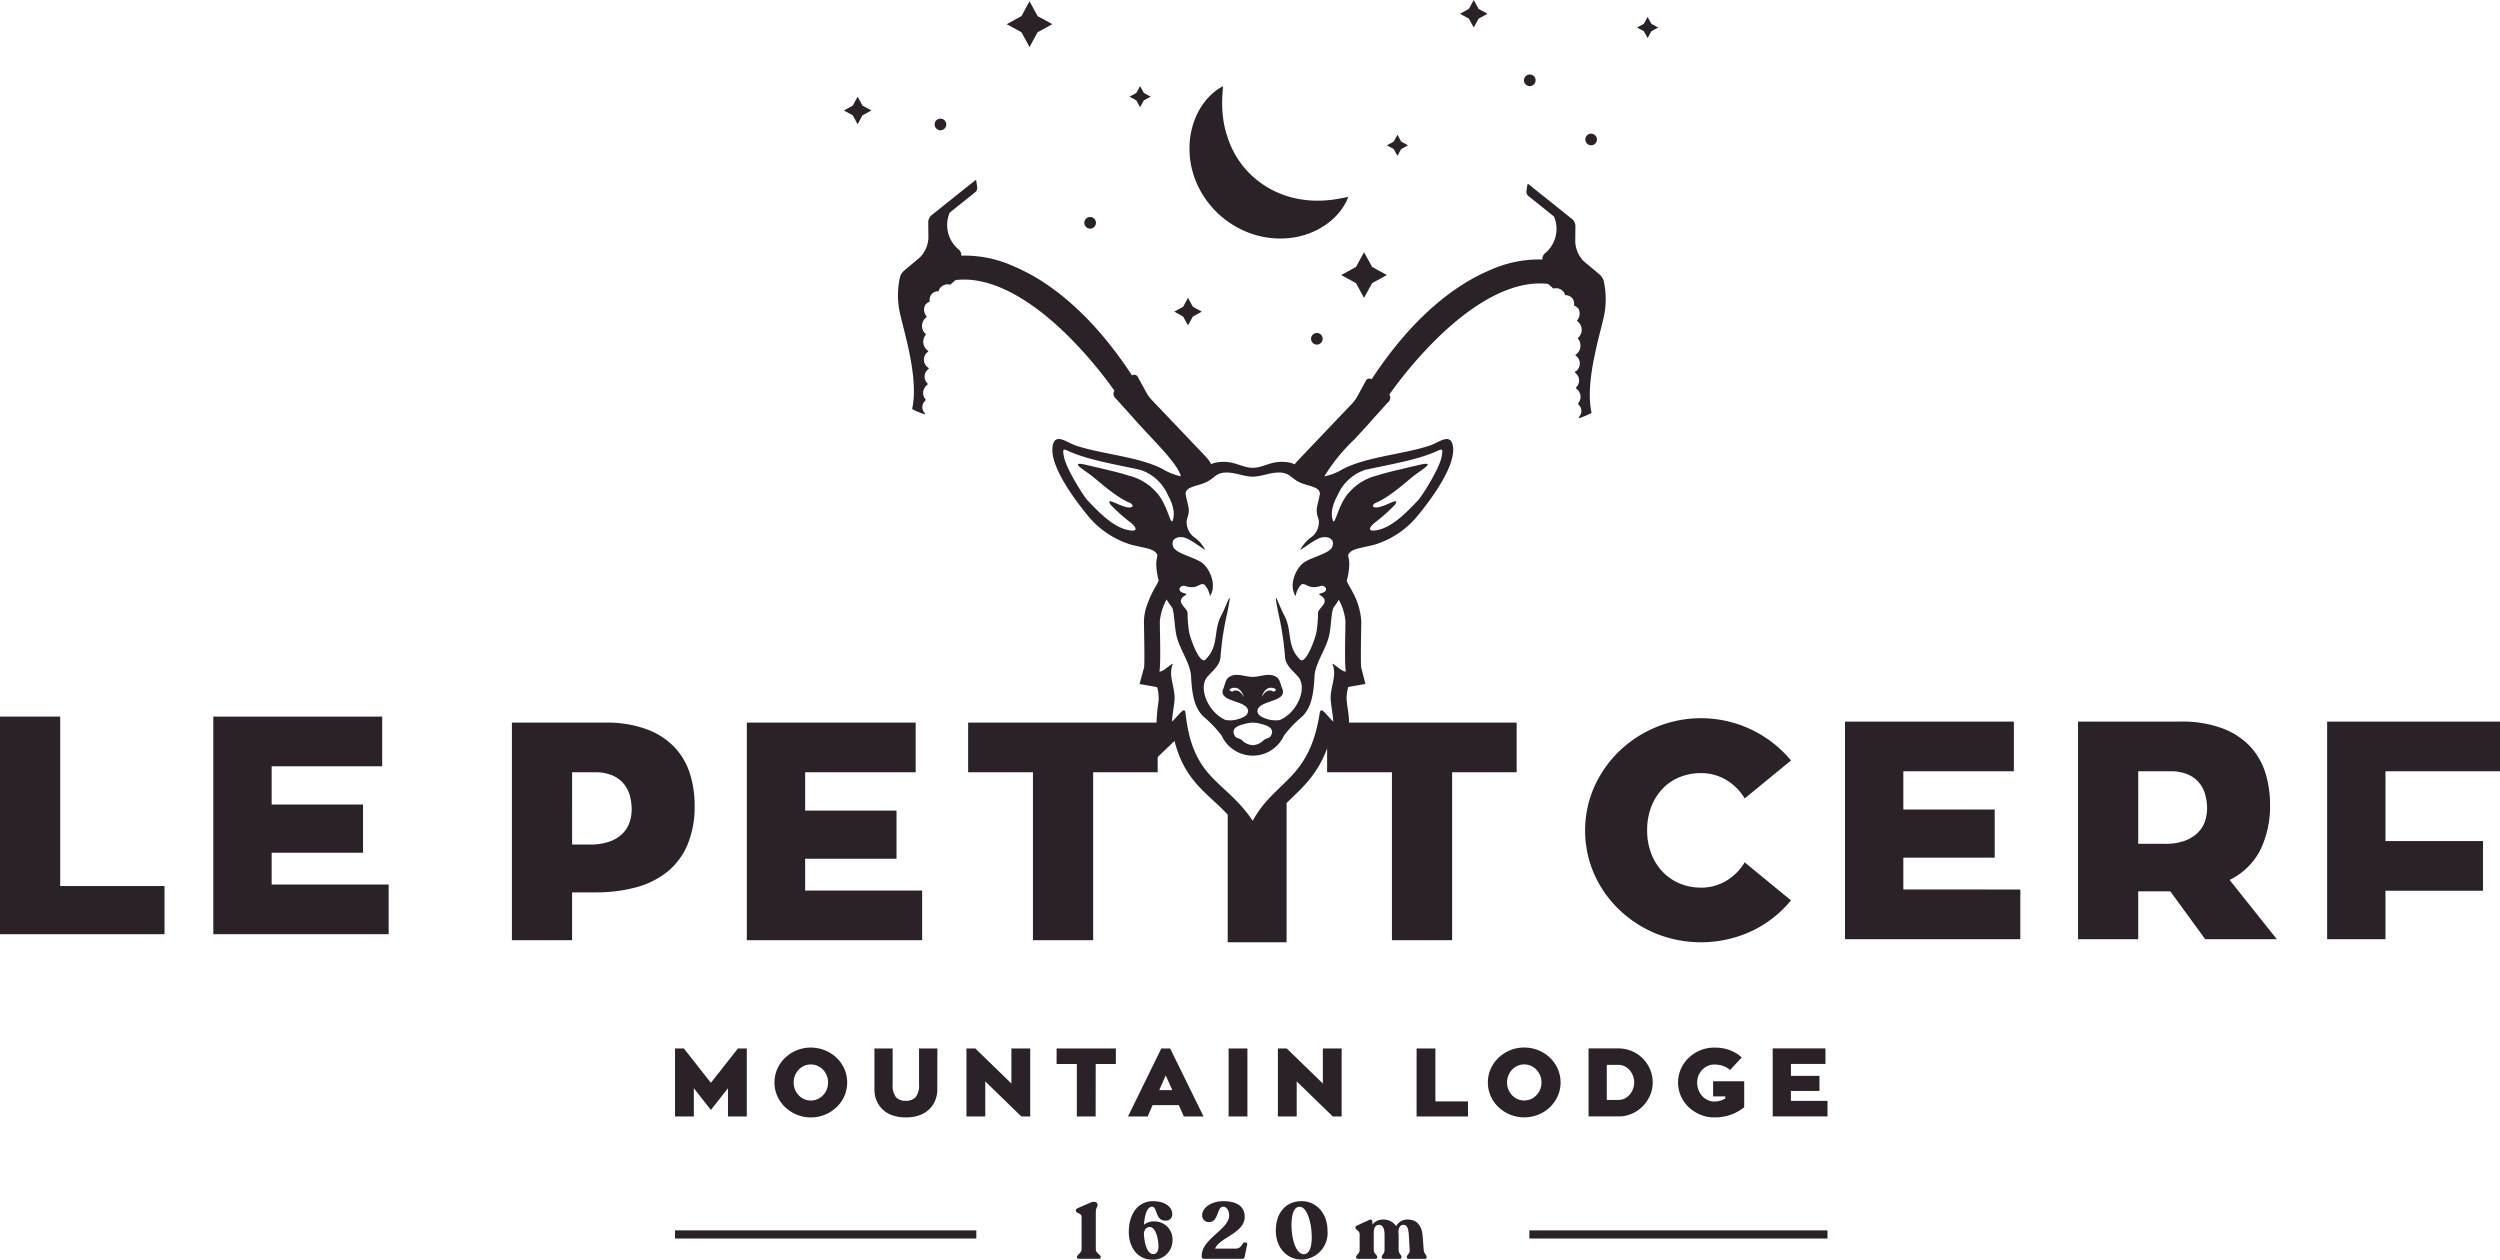
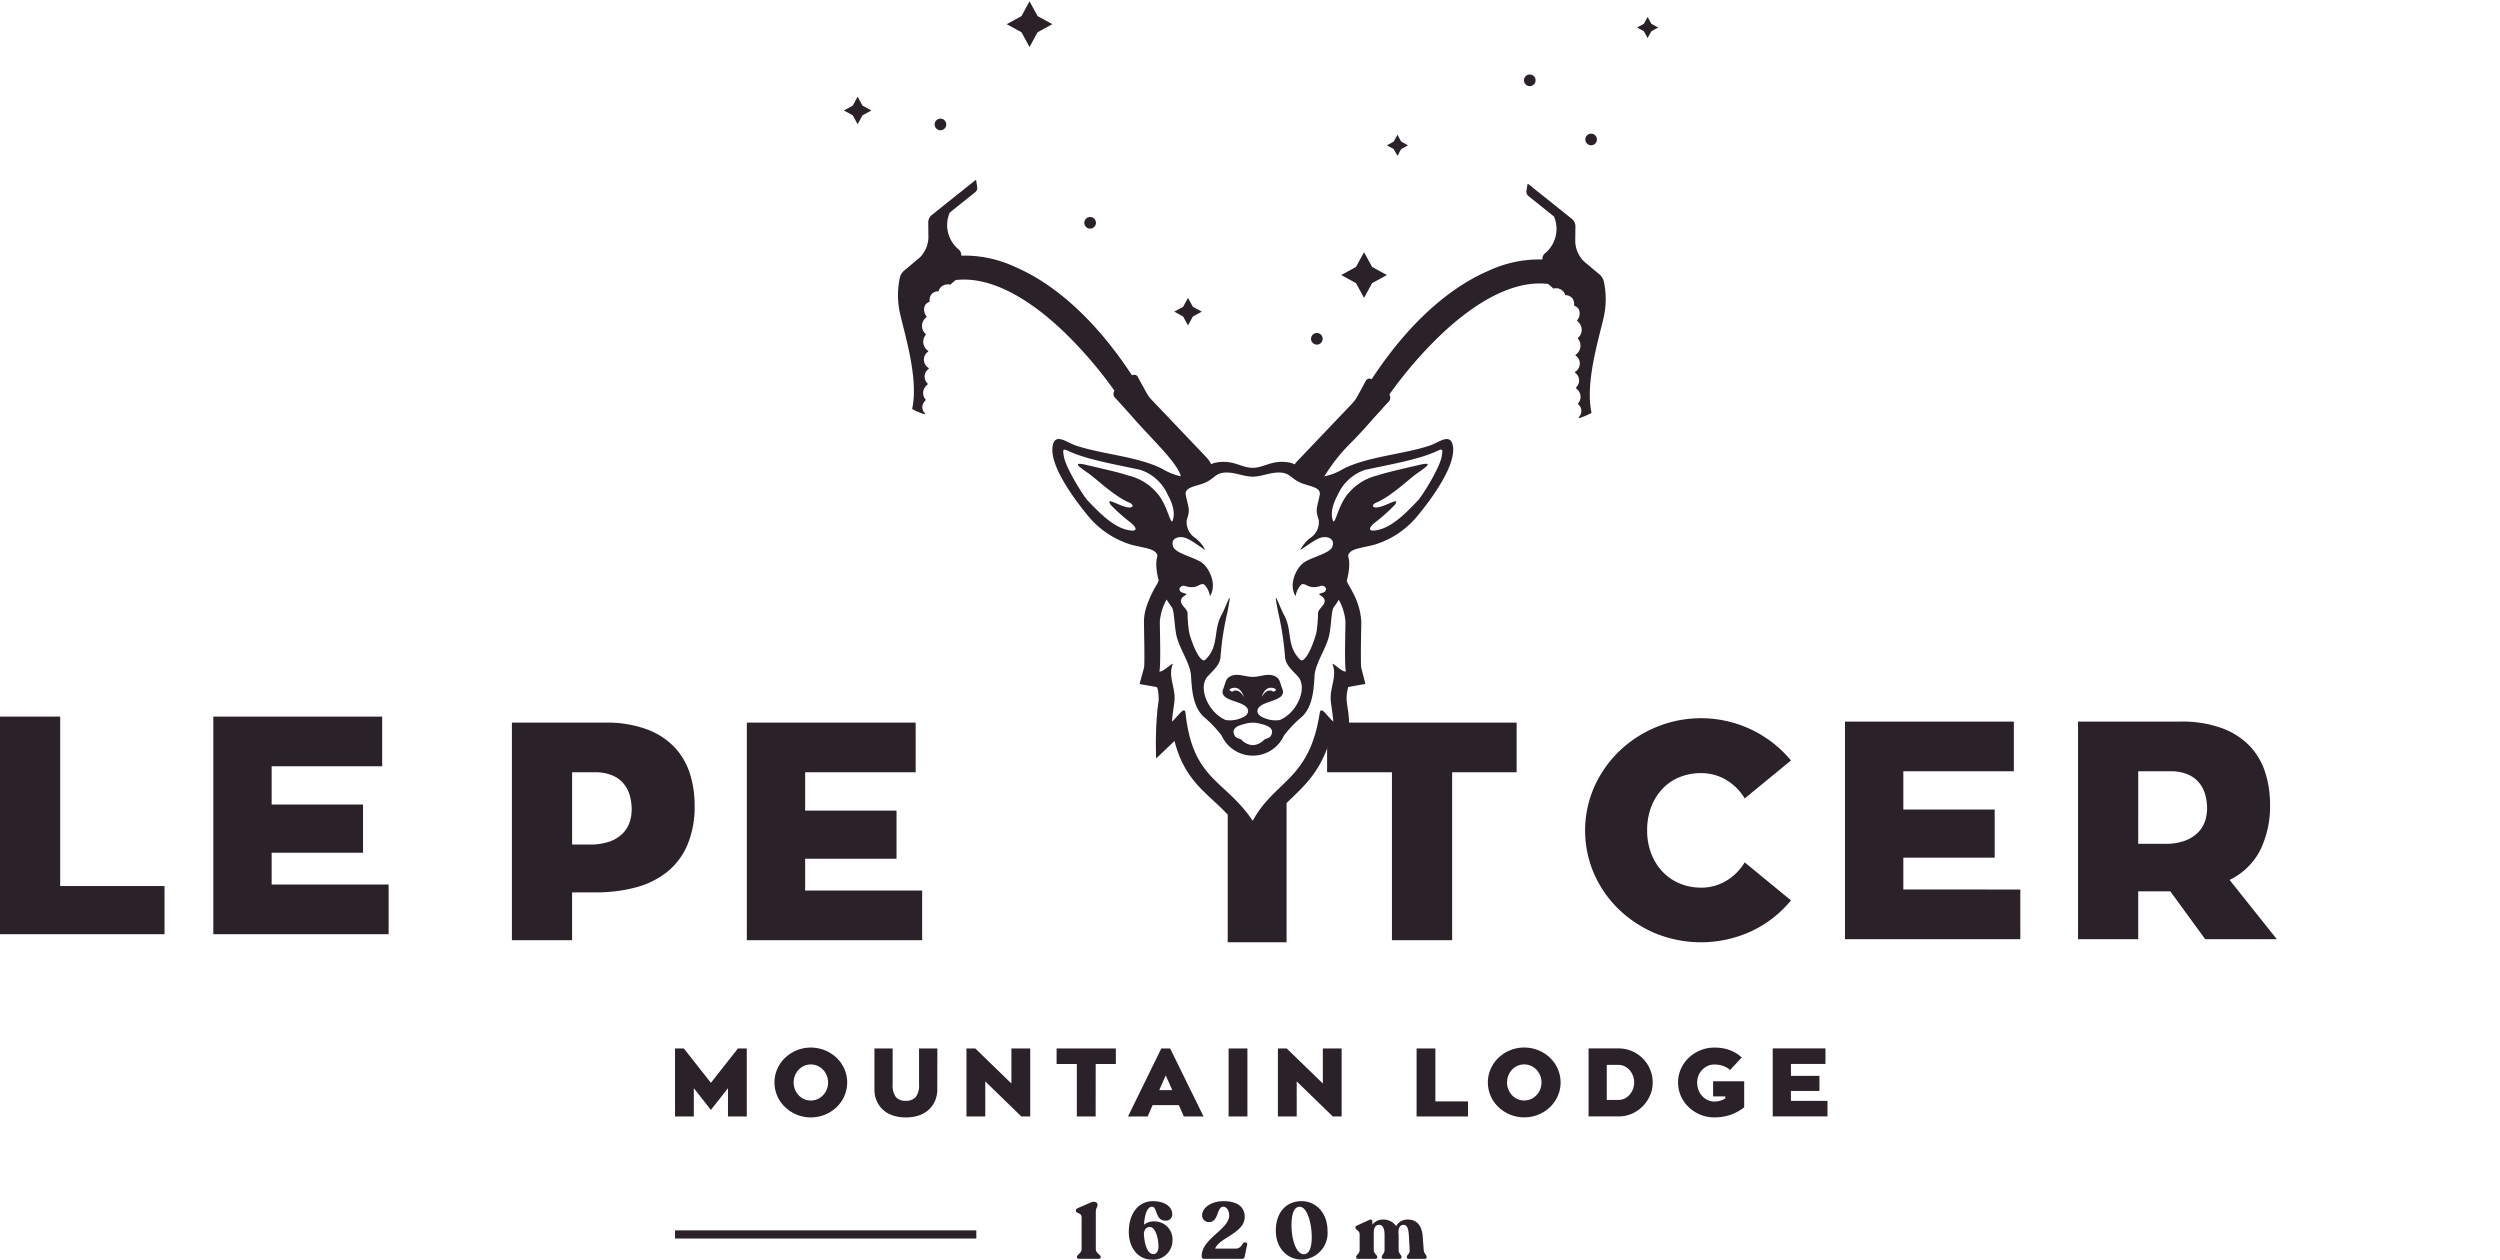
<svg xmlns="http://www.w3.org/2000/svg" width="356.81" height="179.773" viewBox="0 0 356.81 179.773">
  <defs>
    <clipPath id="a">
      <rect width="356.81" height="179.773" fill="#2b2129" />
    </clipPath>
  </defs>
  <path d="M0,320.214v31.059H23.481V344.4H8.591V320.214Z" transform="translate(0 -217.94)" fill="#2b2129" />
  <path d="M120.347,344.181v7.093H95.323V320.215h24.1v7.093H103.65v5.463H116.69v6.872H103.65v4.538Z" transform="translate(-64.878 -217.94)" fill="#2b2129" />
  <g clip-path="url(#a)">
    <path d="M239.815,340.3a8.44,8.44,0,0,0,2.864-.418,5,5,0,0,0,1.85-1.124,4.152,4.152,0,0,0,1.013-1.608,5.764,5.764,0,0,0,.308-1.872,7.266,7.266,0,0,0-.264-1.96,4.578,4.578,0,0,0-.881-1.7,4.294,4.294,0,0,0-1.63-1.19,6.31,6.31,0,0,0-2.511-.44h-3.216V340.3Zm2.2-17.4a16.581,16.581,0,0,1,6.036.969,10.5,10.5,0,0,1,3.965,2.6,9.766,9.766,0,0,1,2.159,3.767,14.891,14.891,0,0,1,.661,4.427,14.15,14.15,0,0,1-1.035,5.706,9.975,9.975,0,0,1-2.908,3.855,12.147,12.147,0,0,1-4.472,2.2,21.853,21.853,0,0,1-5.727.705h-3.348v6.828h-8.591V322.9Z" transform="translate(-155.694 -219.766)" fill="#2b2129" />
    <path d="M358.746,346.864v7.093H333.723V322.9h24.1v7.092H342.049v5.463H355.09v6.872H342.049v4.538Z" transform="translate(-227.134 -219.767)" fill="#2b2129" />
-     <path d="M459.67,329.991h-9.207v23.966h-8.591V329.991h-9.252V322.9H459.67Z" transform="translate(-294.444 -219.766)" fill="#2b2129" />
    <path d="M620.085,329.991h-9.207v23.966h-8.591V329.991h-9.252V322.9h27.05Z" transform="translate(-403.624 -219.766)" fill="#2b2129" />
    <path d="M724.835,345.211a6.938,6.938,0,0,0,3.613-.97,7.586,7.586,0,0,0,2.643-2.643l6.608,5.429a16.248,16.248,0,0,1-5.617,4.385,17.187,17.187,0,0,1-13.679.34,16.934,16.934,0,0,1-5.242-3.414,16.007,16.007,0,0,1-3.547-5.067,15.5,15.5,0,0,1,0-12.424,16.272,16.272,0,0,1,3.547-5.088,16.725,16.725,0,0,1,5.242-3.437,16.706,16.706,0,0,1,19.3,4.736l-6.608,5.419a7.6,7.6,0,0,0-2.643-2.643,6.936,6.936,0,0,0-3.613-.97,8,8,0,0,0-2.974.55,6.925,6.925,0,0,0-2.423,1.6,7.824,7.824,0,0,0-1.652,2.57,9.075,9.075,0,0,0-.617,3.449,8.961,8.961,0,0,0,.617,3.406,7.829,7.829,0,0,0,1.652,2.57,7.2,7.2,0,0,0,2.423,1.625,7.725,7.725,0,0,0,2.974.571" transform="translate(-482.083 -218.521)" fill="#2b2129" />
    <path d="M849.478,346.414v7.093H824.454V322.448h24.1v7.092H832.781V335h13.04v6.872h-13.04v4.538Z" transform="translate(-561.129 -219.46)" fill="#2b2129" />
    <path d="M937.182,339.893h3.789a8.02,8.02,0,0,0,2.863-.441,5.221,5.221,0,0,0,1.85-1.145A4.156,4.156,0,0,0,946.7,336.7a5.774,5.774,0,0,0,.308-1.873,7.273,7.273,0,0,0-.264-1.96,4.577,4.577,0,0,0-.881-1.7,4.289,4.289,0,0,0-1.63-1.19,6.309,6.309,0,0,0-2.511-.441h-4.538Zm4.582,6.785h-4.582v6.829h-8.591V322.447h14.582a16.573,16.573,0,0,1,6.036.969,10.5,10.5,0,0,1,3.965,2.6,9.761,9.761,0,0,1,2.159,3.767,14.89,14.89,0,0,1,.661,4.427,14.264,14.264,0,0,1-1.41,6.608,9.662,9.662,0,0,1-4.362,4.23l6.74,8.458h-10.22Z" transform="translate(-632.005 -219.459)" fill="#2b2129" />
-     <path d="M1048.231,329.54V339.5h13.922v7.094h-13.922v6.916h-8.326V322.448h24.671v7.093Z" transform="translate(-707.766 -219.46)" fill="#2b2129" />
    <path d="M601.438,117.109l1.152,2.107,1.153-2.107,2.107-1.153-2.107-1.153-1.153-2.107-1.152,2.107-2.107,1.153Z" transform="translate(-407.908 -76.702)" fill="#2b2129" />
-     <path d="M535.924,56.939a13.142,13.142,0,0,0,4.864,2.734,12.471,12.471,0,0,0,5.454.432c3.564-.509,6.791-2.732,7.958-5.82-.81.17-1.553.313-2.271.406a16.438,16.438,0,0,1-2.056.137,14.75,14.75,0,0,1-3.614-.427,13.2,13.2,0,0,1-5.534-2.887,12.783,12.783,0,0,1-3.546-5.137l-.084-.2-.063-.2-.132-.416a7.816,7.816,0,0,1-.254-.864,14.22,14.22,0,0,1-.339-1.86,17,17,0,0,1-.114-2.058c.007-.722.06-1.475.131-2.3-2.915,1.541-4.723,5.015-4.785,8.605a12.18,12.18,0,0,0,1.079,5.367,13.233,13.233,0,0,0,3.3,4.49" transform="translate(-361.765 -26.187)" fill="#2b2129" />
    <path d="M621.251,63.233l.533-.974.975-.533-.975-.533-.533-.974-.533.974-.974.533.974.533Z" transform="translate(-421.802 -40.985)" fill="#2b2129" />
    <path d="M585.856,149.632a.829.829,0,1,0,.829-.829.829.829,0,0,0-.829.829" transform="translate(-398.737 -101.276)" fill="#2b2129" />
-     <path d="M654.368,3.928l.695-1.27,1.27-.694-1.27-.694L654.368,0l-.695,1.27-1.27.694,1.27.694Z" transform="translate(-444.03 0)" fill="#2b2129" />
    <path d="M709.247,61.4a.829.829,0,1,0-.83-.829.829.829,0,0,0,.83.829" transform="translate(-482.153 -40.664)" fill="#2b2129" />
    <path d="M733.573,8.554l-.533-.975-.533.975-.975.533.975.533.533.974.533-.974.975-.533Z" transform="translate(-497.886 -5.159)" fill="#2b2129" />
    <path d="M681.824,34.943a.829.829,0,1,0-.829-.829.829.829,0,0,0,.829.829" transform="translate(-463.489 -22.654)" fill="#2b2129" />
    <path d="M418.487,54.678a.829.829,0,1,0-.829-.829.829.829,0,0,0,.829.829" transform="translate(-284.261 -36.086)" fill="#2b2129" />
    <path d="M379.056,43.2l-.695,1.27-1.27.694,1.27.694.695,1.27.694-1.27,1.27-.694-1.27-.694Z" transform="translate(-256.651 -29.399)" fill="#2b2129" />
    <path d="M501.749,94.369a1.876,1.876,0,0,0-.333-.386l-2.146-1.8a3.249,3.249,0,0,1-.6-.688,4.209,4.209,0,0,1-.736-2.215l.025-2.249a1.4,1.4,0,0,0-.279-.769.086.086,0,0,0-.019-.034.1.1,0,0,0-.024-.017.94.94,0,0,0-.13-.133l-6.252-5a.09.09,0,0,0-.146.057l-.143.951a.8.8,0,0,0,.262.668l3.668,2.937a4.516,4.516,0,0,1-1.211,5.2,1.055,1.055,0,0,0-.439.94,16.963,16.963,0,0,0-7.567,1.557c-4.182,1.769-10.487,5.9-16.8,15.53a.6.6,0,0,0-.775.123l-1.333,2.435a4.929,4.929,0,0,1-.622.851l-7.926,8.325a3.916,3.916,0,0,0-.336.424,2.743,2.743,0,0,0-.65-.245c-2.539-.506-3.634.73-5.339.73s-2.79-1.234-5.327-.73a2.627,2.627,0,0,0-.6.22,4.05,4.05,0,0,0-.645-.948l-7.926-8.325a4.9,4.9,0,0,1-.621-.851l-1.334-2.435a.605.605,0,0,0-.775-.123c-6.313-9.63-12.619-13.761-16.8-15.53a16.968,16.968,0,0,0-7.567-1.557,1.054,1.054,0,0,0-.439-.94,4.516,4.516,0,0,1-1.21-5.2l3.668-2.937a.8.8,0,0,0,.262-.668l-.143-.951a.091.091,0,0,0-.057-.071.09.09,0,0,0-.09.014l-6.252,5a.977.977,0,0,0-.131.133.1.1,0,0,0-.023.017.09.09,0,0,0-.019.034,1.4,1.4,0,0,0-.279.769l.025,2.249a4.2,4.2,0,0,1-.736,2.215,3.235,3.235,0,0,1-.6.688l-2.146,1.8a1.862,1.862,0,0,0-.333.386,1.7,1.7,0,0,0-.249.539,11.943,11.943,0,0,0-.013,5.069c.117.53.274,1.15.454,1.868.828,3.287,2.081,8.253,1.312,11.815a.09.09,0,0,0,.05.1,10.355,10.355,0,0,0,1.667.7.091.091,0,0,0,.076-.154,1.217,1.217,0,0,1-.14-1.532,1.886,1.886,0,0,1,.248-.3.091.091,0,0,0,0-.124,1.4,1.4,0,0,1-.074-1.738,1.742,1.742,0,0,1,.358-.391.09.09,0,0,0,.011-.13,1.381,1.381,0,0,1-.225-1.72,1.5,1.5,0,0,1,.361-.372.09.09,0,0,0-.009-.151,1.373,1.373,0,0,1-.62-.872,1.348,1.348,0,0,1,.546-1.424.09.09,0,0,0,0-.149,1.564,1.564,0,0,1-.314-2.283.09.09,0,0,0-.012-.112,1.514,1.514,0,0,1-.295-1.95,2.375,2.375,0,0,1,.4-.453.091.091,0,0,0,.014-.119,1.469,1.469,0,0,1-.2-1.6,1.272,1.272,0,0,1,.588-.449.09.09,0,0,0,.055-.091,1.409,1.409,0,0,1,.2-.914,1.219,1.219,0,0,1,1.014-.51.091.091,0,0,0,.085-.072.927.927,0,0,1,.141-.333,1.416,1.416,0,0,1,1.469-.552.09.09,0,0,0,.091-.025,7.4,7.4,0,0,1,.73-.628c5.705-.653,11.56,3.677,15.469,7.428a60.123,60.123,0,0,1,7.174,8.361.847.847,0,0,0,.156,1.087c.257.262.594.637,1.02,1.113.315.351.672.748,1.064,1.175.915,1.068,1.9,2.115,2.845,3.127,2.023,2.158,3.934,4.2,4.377,5.635,0,.029,0,.053,0,.081a8.583,8.583,0,0,1-2.589-1.037c-3.448-1.788-8.835-2.125-12.458-3.375-1.226-.424-2.851-1.813-3.218.021-.654,3.27,4.511,9.408,5.226,10.269a12.752,12.752,0,0,0,6.054,3.913c1.965.475,2.976.534,3.5,1.175.352.435-.043.5,0,1.783a9.831,9.831,0,0,0,.34,2.118c-.009.035-.027.064-.04.1l-.005,0c-.034.093-.066.179-.087.226l-.018.045a1.953,1.953,0,0,1-.1.189l0,0-.032.049a15.147,15.147,0,0,0-1.246,2.547h-.011c-.063.177-.135.376-.2.588a7.205,7.205,0,0,0-.363,2.031v.058c0,.365.014.872.021,1.487.028,1.739.081,4.322,0,5.086,0,.013-.005.029-.005.026l-.645,2.355,2.434.426c.242.049.32,1.617.292,1.885-.069.6-.1.795-.143,1.109h-.005v.018a50.19,50.19,0,0,0-.2,7.181l2.611-2.493c1.14,4.419,3.234,6.374,5.579,8.544.66.61,1.345,1.248,2.017,1.97v18.212h8.4V169.408q.338-.332.677-.657c2.123-2.042,4.213-4.047,5.5-8.3l2.741,2.667v-5.324a15.488,15.488,0,0,0-.2-1.944c-.026-.189-.015-.036-.133-1h0l-.012-.113a5.755,5.755,0,0,1,.19-1.737v-.01c.011-.044.024-.092.034-.138.81-.161,1.642-.294,2.457-.442l-.6-2.33c-.048-.2-.053-1.4-.045-2.711.008-1.461.05-3.006.053-3.755v-.143a9.9,9.9,0,0,0-1.152-4.013c-.1-.209-.222-.429-.337-.638-.09-.161-.169-.3-.236-.419a1.855,1.855,0,0,0-.123-.209,2.7,2.7,0,0,1-.227-.485,9.779,9.779,0,0,0,.355-2.184c.047-1.283-.347-1.348.005-1.783.521-.641,1.533-.7,3.5-1.175a12.752,12.752,0,0,0,6.053-3.913c.715-.861,5.881-7,5.225-10.269-.365-1.834-1.993-.444-3.217-.021-3.622,1.25-9.01,1.587-12.461,3.375a8.2,8.2,0,0,1-2.658,1.045,25.8,25.8,0,0,1,4.189-5.175c.949-1.012,1.93-2.059,2.845-3.127.393-.426.749-.824,1.064-1.175.426-.475.763-.85,1.021-1.113a.846.846,0,0,0,.156-1.086,60.076,60.076,0,0,1,7.174-8.361c3.909-3.752,9.764-8.082,15.469-7.428a7.376,7.376,0,0,1,.73.628.091.091,0,0,0,.091.025,1.416,1.416,0,0,1,1.469.552.932.932,0,0,1,.141.333.091.091,0,0,0,.085.073,1.218,1.218,0,0,1,1.014.51,1.411,1.411,0,0,1,.2.914.09.09,0,0,0,.055.091,1.27,1.27,0,0,1,.588.449,1.469,1.469,0,0,1-.2,1.6.091.091,0,0,0,.014.119,2.379,2.379,0,0,1,.4.454,1.515,1.515,0,0,1-.295,1.95.09.09,0,0,0-.012.112,1.565,1.565,0,0,1-.314,2.283.09.09,0,0,0-.041.073.091.091,0,0,0,.037.075,1.348,1.348,0,0,1,.546,1.424,1.371,1.371,0,0,1-.62.872.092.092,0,0,0-.045.073.09.09,0,0,0,.037.078,1.511,1.511,0,0,1,.361.371,1.381,1.381,0,0,1-.225,1.72.09.09,0,0,0,.011.13,1.746,1.746,0,0,1,.358.391,1.4,1.4,0,0,1-.074,1.738.09.09,0,0,0,0,.124,1.932,1.932,0,0,1,.248.3,1.218,1.218,0,0,1-.141,1.533.09.09,0,0,0-.017.1.092.092,0,0,0,.092.05,10.391,10.391,0,0,0,1.667-.7.091.091,0,0,0,.051-.1c-.768-3.561.484-8.528,1.312-11.815.181-.718.337-1.338.455-1.868A11.944,11.944,0,0,0,502,94.908a1.7,1.7,0,0,0-.25-.538m-97.673.129h0Zm34.1,30.6a7.666,7.666,0,0,0-4.049-2.439c-1.344-.468-4.141-1.071-5.841-1.479-2.477-.6-.975.362.207,1.2,1.265.9,3.617,3.23,5.845,4.174.45.192.689.667-.044.667-1.205,0-3.532-1.689-2.677-.391a24.746,24.746,0,0,0,2.647,2.384c1.178.879,1.4,1.63-.419,1.169-2.156-.549-4.274-2.886-5.482-4.133-.623-.644-3.109-4.629-3.41-6.279-.237-1.307-.059-1.109.93-.676,2.649,1.154,6.532,1.808,9.965,2.555a6.492,6.492,0,0,1,3.9,3.512c.212.432,1.231,2.092.756,3.653-.314,1.029-.738-2.233-2.327-3.919m25.09,24.435c.764,1.842-.452,3.4-.209,5.458.13,1.1.335,2.205.335,2.8-1.056-1.007-1.763-2.284-1.934-1.193-1.489,9.575-6.393,9.534-9.558,15.345-3.955-5.886-8.545-5.761-9.587-15.345-.118-1.095-.877.186-1.932,1.193,0-.593.2-1.694.335-2.8.243-2.056-.974-3.617-.209-5.458-.284,0-1.4,1.2-1.929,1.1.225-.886.064-5.834.064-7.163a7.9,7.9,0,0,1,.971-3.113,9.075,9.075,0,0,0,.7,1.037c.4.5.371,2.368.662,3.921.371,1.977,2.019,4.105,2.121,5.944.13,2.355.362,4.4,1.74,5.779a16.778,16.778,0,0,1,2.628,2.746,4.887,4.887,0,0,0,8.893,0,16.755,16.755,0,0,1,2.629-2.746c1.376-1.379,1.608-3.424,1.739-5.779.1-1.839,1.747-3.967,2.12-5.944.291-1.553.263-3.418.662-3.921a9.058,9.058,0,0,0,.677-1,7.839,7.839,0,0,1,.95,3.073c0,1.328-.163,6.277.063,7.163-.533.1-1.645-1.1-1.928-1.1m-12.457,8.57a3.843,3.843,0,0,1,2.2,0c1.17.268,2.046.713,1.469,1.729-.213.369-.723.343-.969.57a2.439,2.439,0,0,1-1.606.754,2.409,2.409,0,0,1-1.594-.754c-.245-.228-.759-.2-.965-.57-.58-1.016.3-1.461,1.467-1.729m13.257-32.739a6.5,6.5,0,0,1,3.9-3.512c3.433-.746,7.316-1.4,9.963-2.555.989-.432,1.17-.631.932.676-.3,1.65-2.79,5.636-3.41,6.279-1.209,1.247-3.326,3.584-5.485,4.133-1.816.461-1.594-.29-.416-1.169a25.056,25.056,0,0,0,2.647-2.384c.856-1.3-1.471.391-2.677.391-.734,0-.492-.475-.044-.667,2.228-.944,4.579-3.274,5.845-4.174,1.183-.841,2.683-1.8.207-1.2-1.7.409-4.5,1.012-5.839,1.479a7.659,7.659,0,0,0-4.049,2.439c-1.589,1.686-2.013,4.948-2.327,3.919-.475-1.561.544-3.22.753-3.653m-.8,7.449c-.337.969-2.863,1.456-4.051,2.257-1.063.718-2.273,3.14-1.2,4.816a3.1,3.1,0,0,1,.414-1.145c.313-.48.469-.8,1.205-.388a2.187,2.187,0,0,0,1.1.243,3.44,3.44,0,0,0,.892-.182,1.4,1.4,0,0,1,.386.011,1.184,1.184,0,0,1,.342.329c.061.621-.5.608-.929.8-.191.081.291.273.493.483.836.877-.7,1.553-.707,2.271a18.06,18.06,0,0,1-.2,2.583c-.156,1.03-1.562,4.835-2.36,4.041-1.978-1.965-1.068-4.041-2.236-6.261-.985-1.88-1.642-4.368-.9-.534a41.372,41.372,0,0,1,.984,6.356c.049,1.208,1.075,1.987,1.857,2.864,1.395,1.553-.049,5.109-2.577,6.2a4.064,4.064,0,0,1-2.452-.381c-.677-.263-1.122-.983-.355-1.6,1.032-.822,3.783-.864,3.155-2.445-.391-.981-.316-1.538-1.2-1.883-.95-.372-1.992.156-3.032.156s-2.072-.528-3.02-.156c-.881.345-.8.9-1.193,1.883-.632,1.581,2.12,1.623,3.152,2.445.766.616.319,1.336-.355,1.6a4.07,4.07,0,0,1-2.455.381c-2.526-1.089-3.969-4.644-2.575-6.2.782-.876,1.809-1.656,1.855-2.864a41.335,41.335,0,0,1,.986-6.356c.744-3.834.087-1.346-.9.534-1.165,2.22-.255,4.3-2.232,6.261-.8.794-2.208-3.012-2.361-4.041a18.176,18.176,0,0,1-.2-2.583c0-.718-1.546-1.395-.708-2.271.2-.21.685-.4.493-.483-.434-.189-.991-.177-.93-.8a1.152,1.152,0,0,1,.342-.329,1.382,1.382,0,0,1,.386-.011,3.407,3.407,0,0,0,.891.182,2.189,2.189,0,0,0,1.1-.243c.734-.416.891-.091,1.206.388a3.127,3.127,0,0,1,.414,1.145c1.076-1.675-.135-4.1-1.2-4.816-1.188-.8-3.714-1.289-4.051-2.257-.457-1.3.986-1.607,1.952-1.165s1.852,1.19,2.634,1.632a5.3,5.3,0,0,0-1.464-1.725,2.687,2.687,0,0,1-1.183-2.539c.539-1.607.238-1.627-.139-3.574-.222-1.155,1.516-1.216,2.752-1.753,1.517-.661,1.5-1.626,3.6-1.425,1.009.1,2.158.565,3.2.565s2.207-.465,3.216-.565c2.1-.2,2.08.764,3.6,1.425,1.236.538,2.97.6,2.748,1.753-.375,1.946-.675,1.967-.135,3.574a2.69,2.69,0,0,1-1.183,2.539,5.231,5.231,0,0,0-1.461,1.725c.782-.442,1.666-1.188,2.629-1.632s2.412-.135,1.954,1.165M453.158,154.26c.187-.424.573-1.54,1.676-1.262.15.038.406.135.389.3-.146.108-.3.228-.4.2-.13-.033-.14-.137-.341-.148-.8-.048-1.05.621-1.321.9m-2.508,0c-.269-.283-.521-.953-1.318-.9-.2.011-.21.115-.34.148-.1.027-.258-.094-.4-.2-.015-.168.235-.266.386-.3,1.106-.278,1.491.838,1.675,1.262" transform="translate(-273.108 -54.795)" fill="#2b2129" />
    <path d="M485.371,98.626a.829.829,0,1,0-.829-.829.829.829,0,0,0,.829.829" transform="translate(-329.782 -65.997)" fill="#2b2129" />
-     <path d="M506.249,41.491l.533-.975.975-.533-.975-.533-.533-.975-.533.975-.975.533.975.533Z" transform="translate(-343.53 -26.187)" fill="#2b2129" />
+     <path d="M506.249,41.491Z" transform="translate(-343.53 -26.187)" fill="#2b2129" />
    <path d="M526.684,137.039l.695-1.27,1.27-.695-1.27-.694-.695-1.27-.694,1.27-1.27.694,1.27.695Z" transform="translate(-357.127 -90.595)" fill="#2b2129" />
    <path d="M453.111,7.108,454.263,5l2.107-1.152L454.263,2.7,453.111.588,451.958,2.7l-2.107,1.153L451.958,5Z" transform="translate(-306.171 -0.4)" fill="#2b2129" />
    <path d="M309.2,477.959h2.684v-9.7h-1.266l-3.855,4.9-3.854-4.9h-1.266v9.7h2.684v-4.033l2.437,3.1,2.437-3.1Zm14.288-4.845a2.615,2.615,0,0,1-.193,1,2.584,2.584,0,0,1-.53.818,2.462,2.462,0,0,1-.785.552,2.4,2.4,0,0,1-1.913,0,2.387,2.387,0,0,1-.778-.552,2.638,2.638,0,0,1-.523-.818,2.718,2.718,0,0,1,0-2.01,2.648,2.648,0,0,1,.523-.819,2.4,2.4,0,0,1,.778-.55,2.387,2.387,0,0,1,1.913,0,2.478,2.478,0,0,1,.785.55,2.612,2.612,0,0,1,.723,1.824m2.32,1.941a4.84,4.84,0,0,0,0-3.882,5.016,5.016,0,0,0-1.108-1.584,5.371,5.371,0,0,0-5.692-1.067,5.38,5.38,0,0,0-1.652,1.067,4.949,4.949,0,0,0-1.115,1.584,4.84,4.84,0,0,0,0,3.882,4.936,4.936,0,0,0,1.115,1.582,5.36,5.36,0,0,0,1.652,1.067,5.336,5.336,0,0,0,5.692-1.067,5,5,0,0,0,1.108-1.582m13.263-.992.014-5.808H336.47v5.107a2.724,2.724,0,0,1-.482,1.844,1.831,1.831,0,0,1-1.417.523,1.784,1.784,0,0,1-1.4-.523,2.785,2.785,0,0,1-.468-1.844v-5.107h-2.6v5.808a5.018,5.018,0,0,0,.083.95,3.939,3.939,0,0,0,.847,1.7,3.716,3.716,0,0,0,1.673,1.094,5.486,5.486,0,0,0,1.872.29,5.735,5.735,0,0,0,1.9-.29,3.919,3.919,0,0,0,1.128-.6,3.63,3.63,0,0,0,.816-.867,3.827,3.827,0,0,0,.492-1.067,4.378,4.378,0,0,0,.166-1.212m11.989,3.9h1.267v-9.7h-2.684v5l-5.148-5h-1.266v9.7h2.684v-5Zm10.614-7.489h2.876v-2.216H356.1v2.216h2.891v7.489h2.685Zm10.93,3.73h-1.859l.923-2.106Zm1.652,3.758h2.808l-4.763-9.7h-1.266l-4.749,9.7h2.808l.7-1.61h3.744Zm6.387,0h2.685v-9.7h-2.685Zm14.866,0h1.267v-9.7h-2.684v5l-5.148-5h-1.266v9.7h2.684v-5Zm11.963,0h7.337v-2.148h-4.653v-7.556h-2.684Zm17.826-4.845a2.61,2.61,0,0,1-.193,1,2.579,2.579,0,0,1-.53.818,2.461,2.461,0,0,1-.785.552,2.4,2.4,0,0,1-1.913,0,2.381,2.381,0,0,1-.778-.552,2.636,2.636,0,0,1-.523-.818,2.713,2.713,0,0,1,0-2.01,2.646,2.646,0,0,1,.523-.819,2.4,2.4,0,0,1,.778-.55,2.387,2.387,0,0,1,1.913,0,2.477,2.477,0,0,1,.785.55,2.616,2.616,0,0,1,.723,1.824m2.32,1.941a4.841,4.841,0,0,0,0-3.882,5.015,5.015,0,0,0-1.108-1.584,5.3,5.3,0,0,0-3.675-1.458,5.215,5.215,0,0,0-2.017.391,5.376,5.376,0,0,0-1.652,1.067,4.957,4.957,0,0,0-1.115,1.584,4.844,4.844,0,0,0,0,3.882,4.944,4.944,0,0,0,1.115,1.582,5.356,5.356,0,0,0,1.652,1.067,5.395,5.395,0,0,0,4.04,0,5.249,5.249,0,0,0,1.652-1.067,5,5,0,0,0,1.108-1.582m10.909-1.941a2.614,2.614,0,0,1-.173.943,2.652,2.652,0,0,1-.461.784,2.275,2.275,0,0,1-.681.544,1.917,1.917,0,0,1-.847.221h-1.748v-5h1.666a1.955,1.955,0,0,1,.874.2,2.328,2.328,0,0,1,.709.537,2.58,2.58,0,0,1,.482.8,2.665,2.665,0,0,1,.18.971m2.285,1.817a4.649,4.649,0,0,0,.358-1.817,4.7,4.7,0,0,0-.386-1.893,4.967,4.967,0,0,0-1.046-1.548,4.886,4.886,0,0,0-3.455-1.418h-4.267v9.7H436.6a4.621,4.621,0,0,0,1.782-.462,4.951,4.951,0,0,0,2.43-2.566m12.2,2.5a6.63,6.63,0,0,0,1.226-.77v-3.717H449.8V475.1h1.748v.276a2.963,2.963,0,0,1-.73.336,2.823,2.823,0,0,1-.826.117,2.272,2.272,0,0,1-.957-.206,2.474,2.474,0,0,1-.784-.571,2.676,2.676,0,0,1-.53-.86,2.92,2.92,0,0,1-.193-1.074,2.617,2.617,0,0,1,.723-1.824,2.48,2.48,0,0,1,.784-.55,2.323,2.323,0,0,1,.957-.2,3.656,3.656,0,0,1,1.239.207,2.939,2.939,0,0,1,.991.577l1.666-1.789A5.01,5.01,0,0,0,452.2,468.5a6.216,6.216,0,0,0-2.209-.372,5.222,5.222,0,0,0-2.017.391,5.377,5.377,0,0,0-1.652,1.067,4.951,4.951,0,0,0-1.115,1.584,4.844,4.844,0,0,0,0,3.882,4.938,4.938,0,0,0,1.115,1.582,5.357,5.357,0,0,0,1.652,1.067,5.2,5.2,0,0,0,2.017.392,7.1,7.1,0,0,0,1.555-.166,6.158,6.158,0,0,0,1.459-.5m7.9-1.692v-1.419h4.074v-2.147H460.91v-1.707h4.928v-2.216h-7.529v9.7h7.819v-2.216Z" transform="translate(-205.3 -318.613)" fill="#2b2129" />
    <path d="M530.424,543.735l-.148-1.953c-.137-1.85-1.119-2.4-2.1-2.4a1.828,1.828,0,0,0-1.69.937,2.15,2.15,0,0,0-1.873-.937,1.822,1.822,0,0,0-1.519.731V539.7c0-.228-.148-.411-.434-.274l-1.713.788c-.16.08-.274.148-.274.286v.034c0,.331.605.411.605.948v2.25c0,.526-.5.674-.5.993v.046c0,.137.1.217.274.217h2.467c.171,0,.274-.08.274-.217v-.046c0-.32-.5-.468-.5-.993v-2.512c0-.616.24-1.085.765-1.085.48,0,.777.457.777,1.428v2.169c0,.526-.4.674-.4.993v.046c0,.137.1.217.274.217h2.272c.16,0,.274-.08.274-.217v-.046c0-.32-.411-.468-.411-.993V541.7a3.251,3.251,0,0,0-.034-.48c0-.628.24-1.085.708-1.085.491,0,.731.423.788,1.576l.114,2.021c.034.526-.411.674-.411.993v.046c0,.137.115.217.274.217h2.284c.16,0,.274-.08.274-.217v-.046c0-.32-.377-.468-.411-.993m-17.117.594c-1.1,0-1.759-2.112-1.759-4.133,0-1.782.445-2.638,1.153-2.638,1.1,0,1.736,2.386,1.736,4.351,0,1.656-.457,2.421-1.13,2.421m-.308.765a3.791,3.791,0,0,0,3.688-4.122c0-2.524-1.633-4.214-3.7-4.214-2.249,0-3.677,1.667-3.677,4.2s1.667,4.134,3.689,4.134M505,542.65h-.149c-.354,0-.388.879-1.267.879h-2.935c.605-1.576,4.225-2.215,4.225-4.522,0-1.6-1.268-2.249-3.038-2.249-1.69,0-3.037.9-3.037,2.021a.935.935,0,0,0,1,.959c1.37,0,1.085-2.193,2-2.193.446,0,.857.468.857,1.268,0,1.952-3.917,3.312-3.917,5.744v.148a.294.294,0,0,0,.309.274h5.527a.3.3,0,0,0,.286-.274l.366-1.781a.216.216,0,0,0-.228-.274m-13.177,1.656c-.834,0-1.256-1.393-1.336-2.878.034-.571.32-.982.845-.982.845,0,1.233,1.713,1.233,2.787,0,.7-.286,1.073-.742,1.073m.08-4.659a2.125,2.125,0,0,0-1.4.468c.115-1.827.605-2.569,1.153-2.569.777.012.434,1.987,1.884,1.987a.887.887,0,0,0,.993-.948c0-.994-1.039-1.827-2.74-1.827-2.261,0-3.46,1.987-3.46,4.362s1.4,3.974,3.255,3.974a2.742,2.742,0,0,0,2.98-2.683,2.568,2.568,0,0,0-2.661-2.763m-10.7,5.333h2.843c.16,0,.274-.08.274-.217v-.046c0-.32-.7-.548-.7-1.1v-5.287c0-.651.251-.685.251-1.062,0-.308-.365-.571-.948-.331l-1.8.776c-.229.1-.343.206-.343.365v.057c0,.423.811.206.811.937v4.545c0,.548-.663.777-.663,1.1v.046c0,.137.1.217.274.217" transform="translate(-327.225 -365.321)" fill="#2b2129" />
    <rect width="43.002" height="1.161" transform="translate(96.343 175.605)" fill="#2b2129" />
-     <rect width="42.552" height="1.161" transform="translate(218.275 175.605)" fill="#2b2129" />
  </g>
</svg>